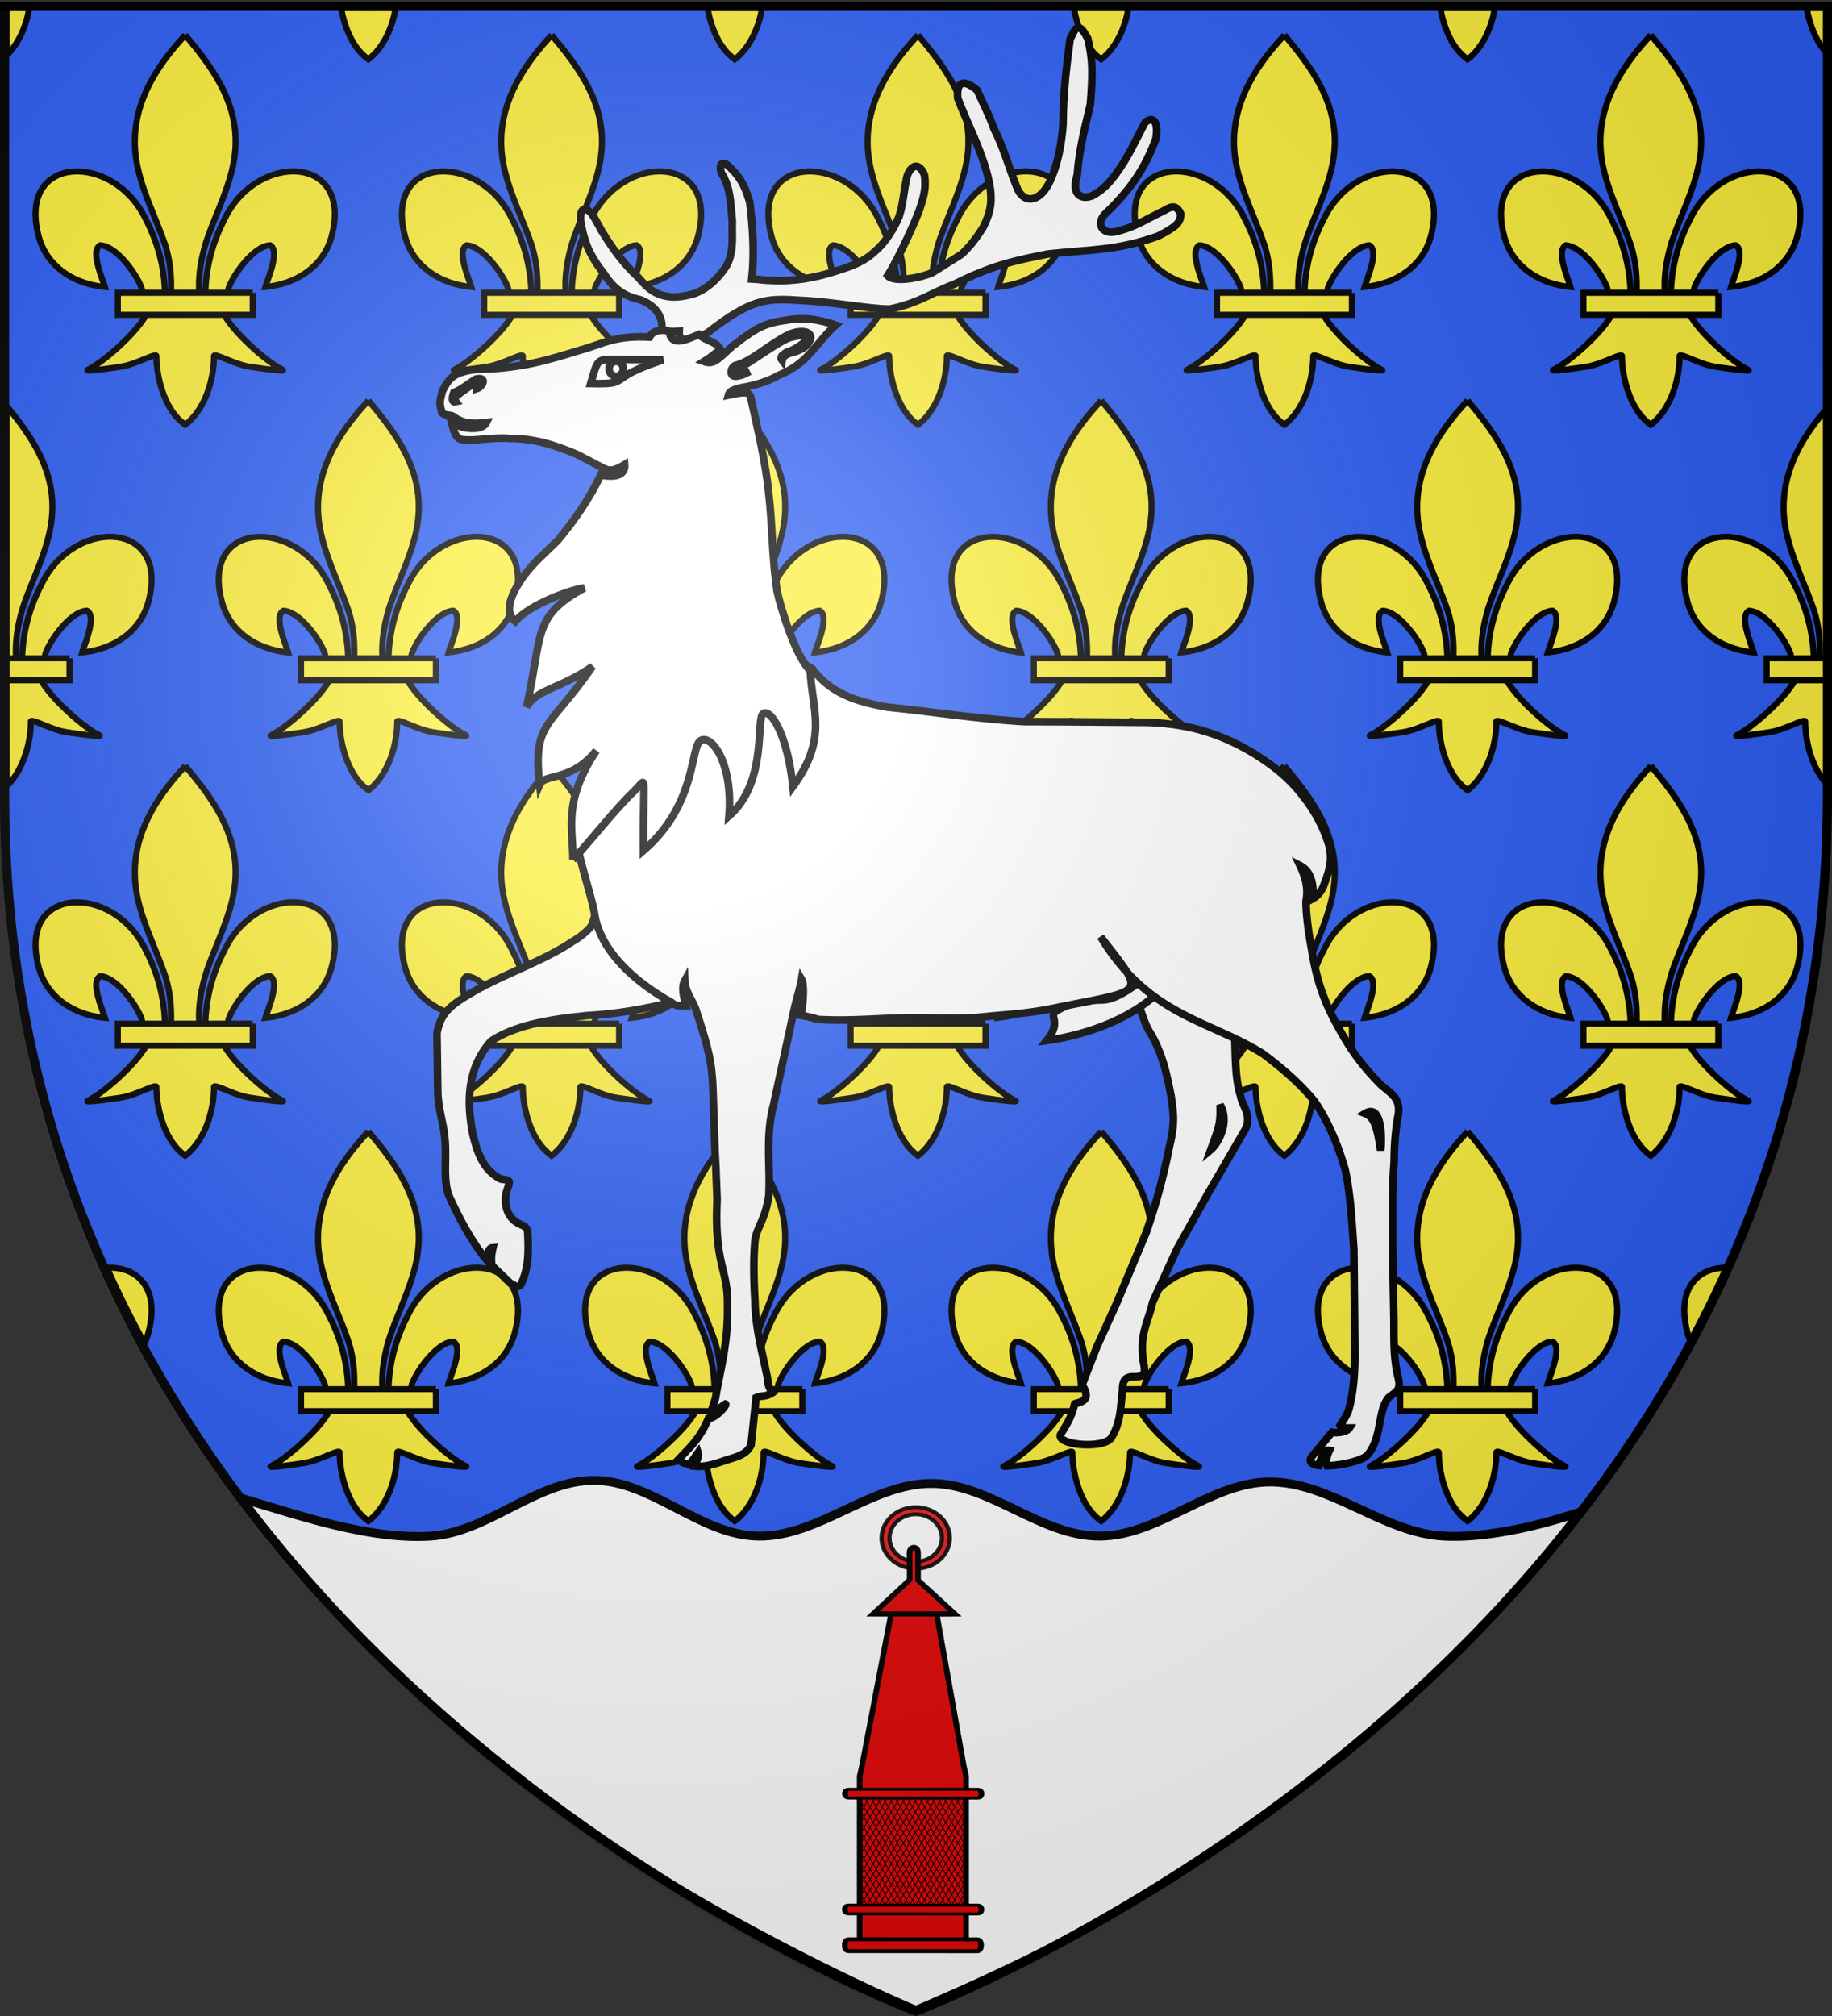
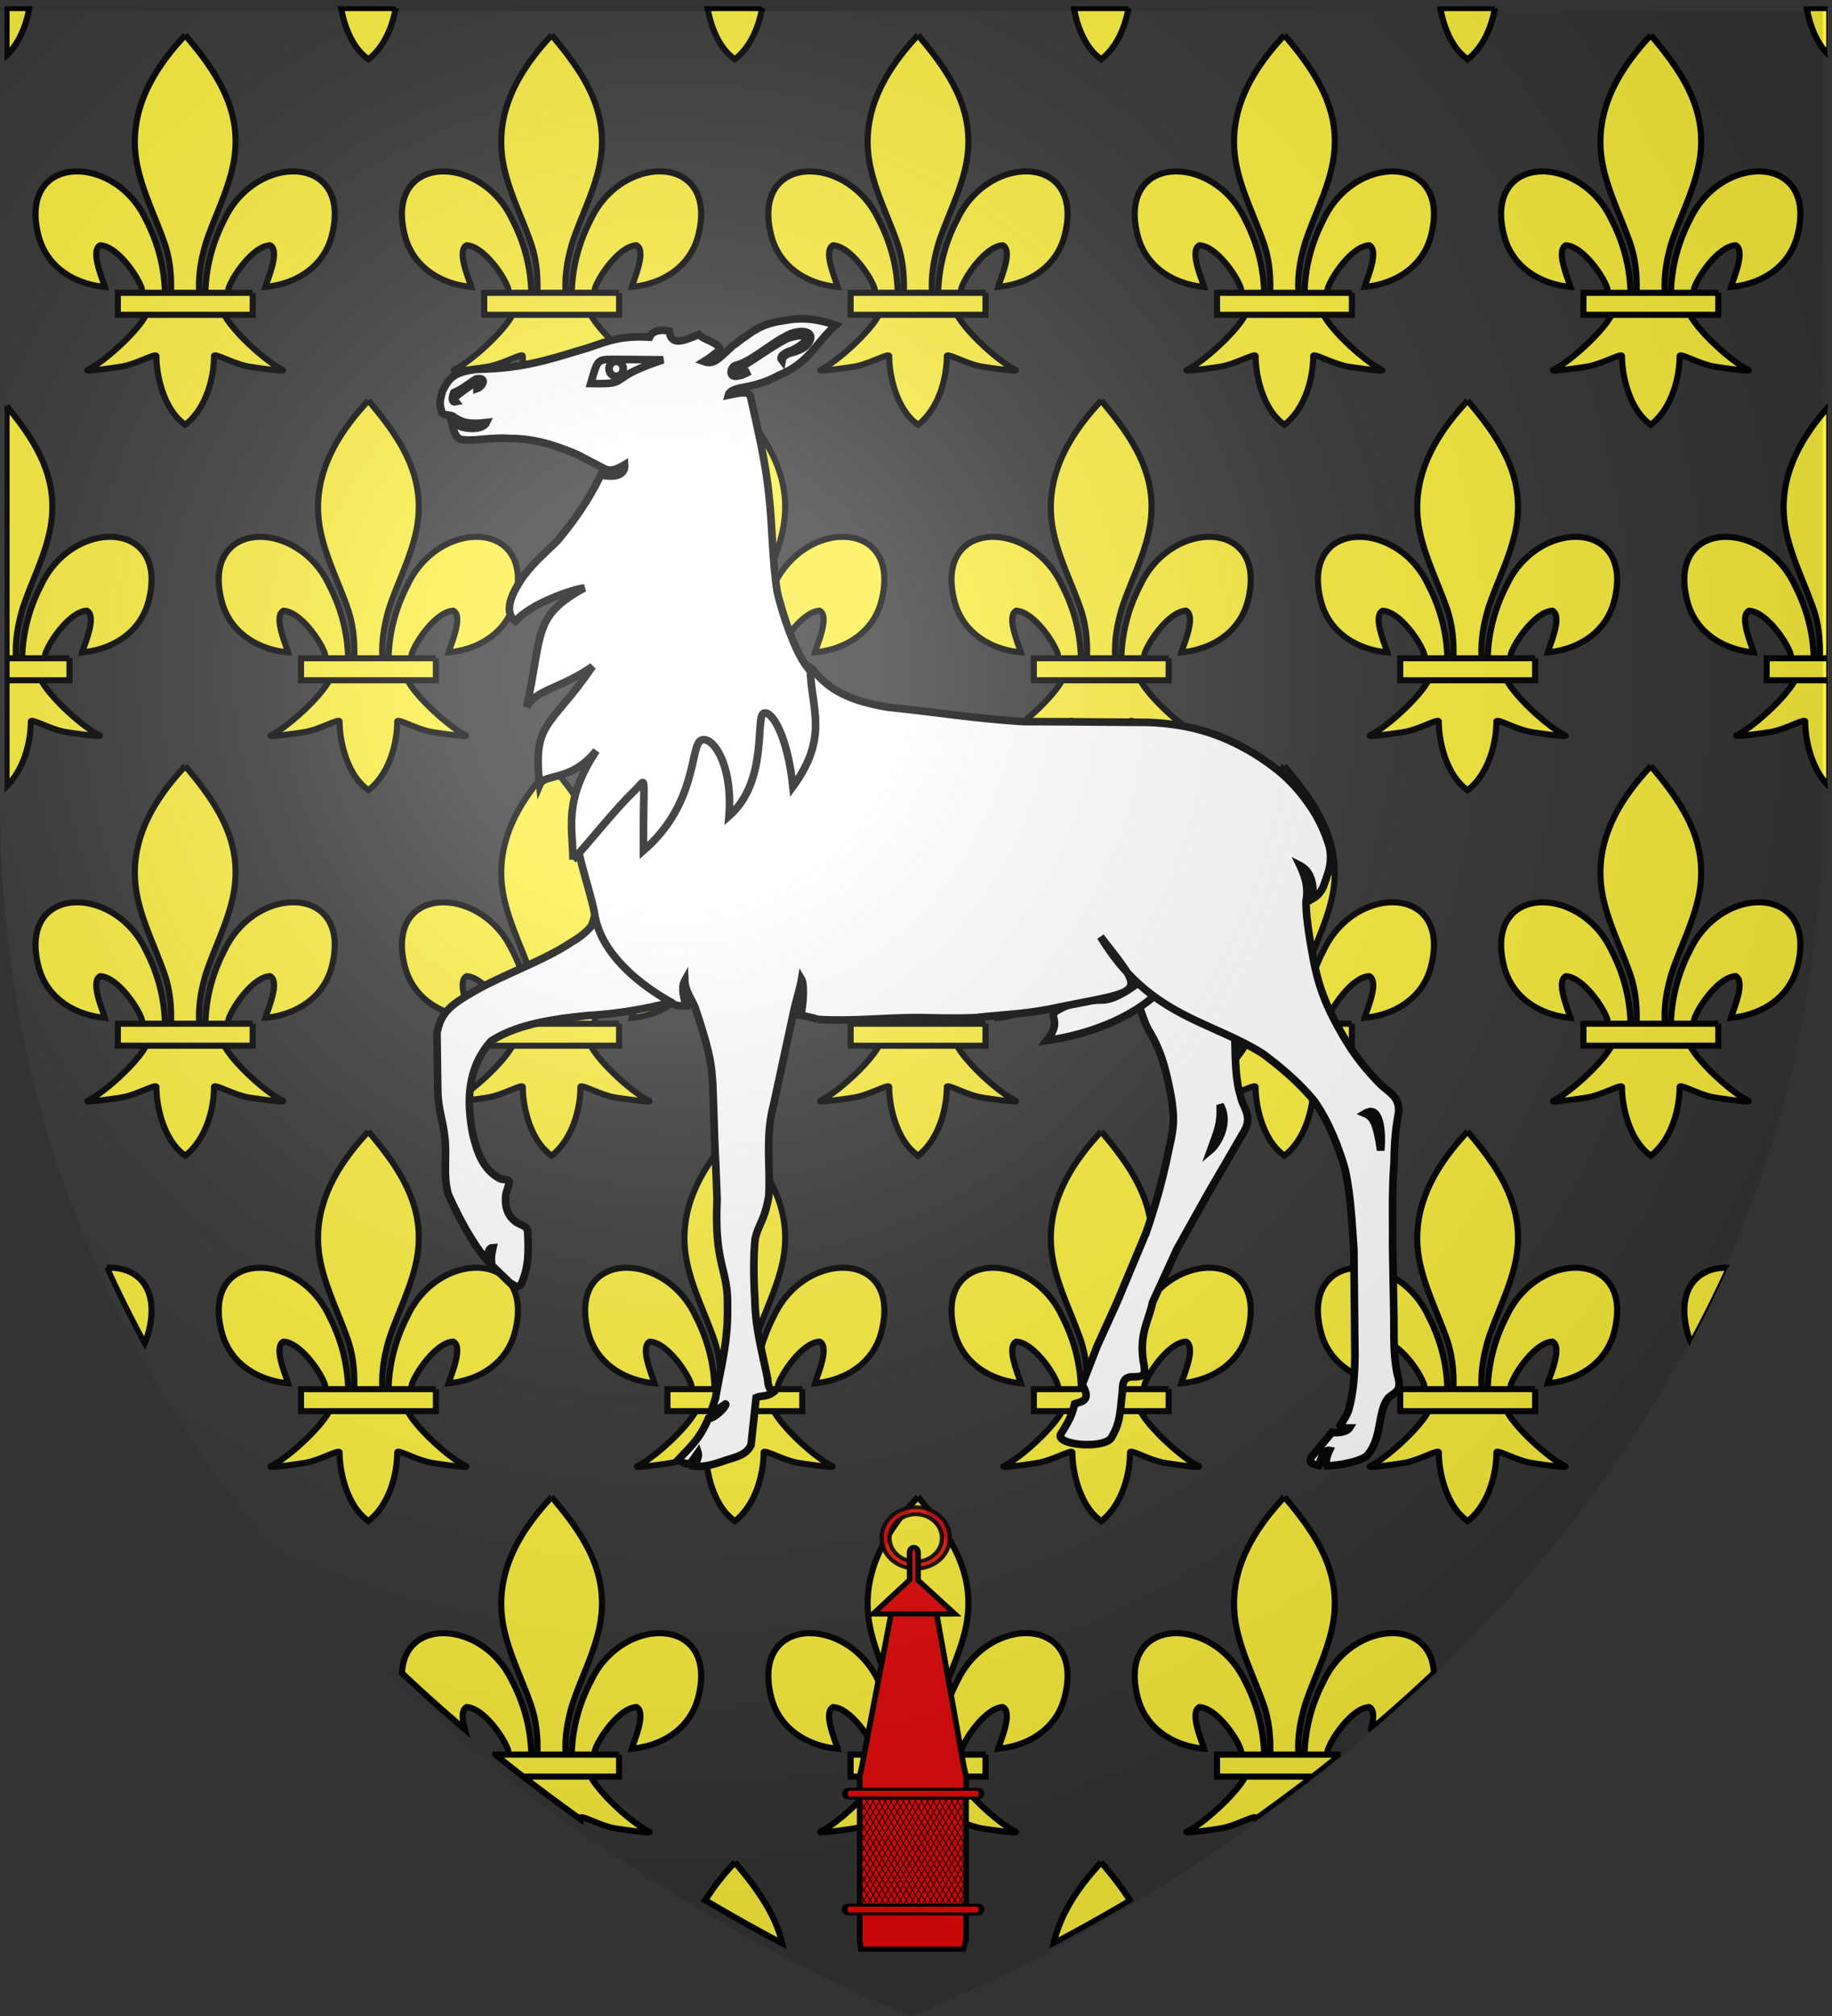
<svg xmlns="http://www.w3.org/2000/svg" xmlns:xlink="http://www.w3.org/1999/xlink" width="600" height="660" style="display:inline" version="1.0">
  <rect width="100%" height="100%" fill="#333333" stroke="none" />
  <defs>
    <clipPath id="d" clipPathUnits="userSpaceOnUse">
      <path d="M-77.898 763.857S-347.143 652.68-347.143 370.132V114.21h538.49v255.922c0 282.548-269.245 393.725-269.245 393.725z" style="opacity:1;fill:none;fill-opacity:1;fill-rule:evenodd;stroke:#000;stroke-width:2.835;stroke-linecap:butt;stroke-linejoin:miter;stroke-miterlimit:4;stroke-dasharray:none;stroke-opacity:1" />
    </clipPath>
    <clipPath id="c" clipPathUnits="userSpaceOnUse">
      <path d="M299.435 659.081S.86 546.45.86 260.209V.942h597.15V260.21c0 286.241-298.575 398.872-298.575 398.872z" style="opacity:1;fill:none;fill-opacity:1;fill-rule:evenodd;stroke:#000;stroke-width:3.005;stroke-linecap:butt;stroke-linejoin:miter;stroke-miterlimit:4;stroke-dasharray:none;stroke-opacity:1" />
    </clipPath>
    <clipPath id="b" clipPathUnits="userSpaceOnUse">
-       <path d="M298.864 646.943S3.465 536.341 3.465 255.255V.658h590.798v254.597c0 281.086-295.399 391.688-295.399 391.688z" style="opacity:1;fill:none;fill-opacity:1;fill-rule:evenodd;stroke:#000;stroke-width:2.961;stroke-linecap:butt;stroke-linejoin:miter;stroke-miterlimit:4;stroke-dasharray:none;stroke-opacity:1" />
-     </clipPath>
+       </clipPath>
    <radialGradient xlink:href="#a" id="e" cx="221.445" cy="226.331" r="300" fx="221.445" fy="226.331" gradientTransform="matrix(1.353 0 0 1.349 -77.63 -85.747)" gradientUnits="userSpaceOnUse" />
    <linearGradient id="a">
      <stop offset="0" style="stop-color:#fff;stop-opacity:.314" />
      <stop offset=".19" style="stop-color:#fff;stop-opacity:.251" />
      <stop offset=".6" style="stop-color:#6b6b6b;stop-opacity:.125" />
      <stop offset="1" style="stop-color:#000;stop-opacity:.125" />
    </linearGradient>
  </defs>
  <g style="display:inline">
    <path d="M299.294 648.521s296.453-111.107 296.453-393.476V-.715H2.841v255.76c0 282.369 296.453 393.476 296.453 393.476z" clip-path="url(#b)" style="fill:#2b5df2;fill-opacity:1;fill-rule:evenodd;stroke:none;stroke-width:1.001px;stroke-linecap:butt;stroke-linejoin:miter;stroke-opacity:1" transform="matrix(1.01 0 0 1.016 -2.002 1.405)" />
  </g>
  <g style="display:inline">
    <path d="M1.5.84v.677h7.447C8.01 7.008 5.713 12.979 1.5 17.072V.84m247.447.677h-17.85c1.008 5.892 3.577 12.707 8.309 16.344l.603.477.63-.477c4.766-4.087 7.313-10.489 8.308-16.344m-119.999 0h-17.853c1.005 5.892 3.576 12.707 8.314 16.344l.603.477.621-.477c4.766-4.087 7.318-10.489 8.315-16.344m446.463 53.626c-8.065 0-17.642 5.373-22.518 15.719-3.92 7.583-6.05 15.57-6.283 24.156h7.357c.146-.553.132-1.154.321-1.692 1.593-4.428 8.208-13.725 13.536-13.923 3.33 1.809-.792 11.061-1.548 13.68 10.395-.999 19.151-6.84 21.726-16.776 3.711-14.302-3.475-21.165-12.591-21.164m-70.825.011c-9.115 0-16.301 6.865-12.595 21.171 2.583 9.927 11.331 15.768 21.726 16.767-.747-2.61-4.878-11.871-1.548-13.68 5.328.207 11.943 9.495 13.536 13.932.194.525.185 1.125.32 1.674h7.367c-.246-8.579-2.366-16.57-6.293-24.138-4.874-10.351-14.45-15.726-22.513-15.726m35.429-44.817-.63.774c-10.935 11.907-18.278 25.659-15.12 41.805 1.746 8.901 5.985 17.145 8.974 25.722 1.832 5.294 2.323 10.813 2.134 16.38h9.249c-.388-5.599.577-11.033 2.144-16.38 2.845-8.631 7.174-16.821 8.965-25.722 3.356-16.659-4.519-29.223-15.066-41.751l-.65-.828m12.83 91.899h-25.643c-2.876 5.527-13.429 15.249-19.074 18.054-.341.17-.155.241.381.241 1.812 0 7.62-.806 10.6-1.285 4.312-.698 9.729-3.679 11.133-3.679.243 0 .365.089.342.295-.009 6.408 2.439 17.091 8.82 22.005l.611.468.621-.468c6.381-5.472 8.784-15.093 8.82-22.005-.022-.206.102-.295.345-.295 1.407 0 6.818 2.981 11.13 3.679 2.979.479 8.788 1.285 10.6 1.285.536 0 .722-.071.381-.241-5.646-2.805-16.199-12.527-19.067-18.054m9.274-7.218h-44.17v7.218H562.121v-7.218m-106.71-39.875c-8.064 0-17.639 5.373-22.514 15.719-3.93 7.583-6.051 15.57-6.284 24.156h7.354c.141-.553.128-1.154.325-1.692 1.593-4.428 8.208-13.725 13.536-13.923 3.33 1.809-.801 11.061-1.548 13.68 10.395-.999 19.143-6.84 21.726-16.776 3.706-14.302-3.481-21.165-12.595-21.164m-70.826.011c-9.116 0-16.302 6.865-12.591 21.171 2.574 9.927 11.331 15.768 21.726 16.767-.756-2.61-4.878-11.871-1.548-13.68 5.328.207 11.943 9.495 13.536 13.932.188.525.176 1.125.317 1.674h7.361c-.237-8.579-2.366-16.57-6.284-24.138-4.874-10.351-14.452-15.726-22.517-15.726m35.433-44.817-.63.774c-10.943 11.907-18.288 25.659-15.12 41.805 1.746 8.901 5.985 17.145 8.965 25.722 1.841 5.294 2.332 10.813 2.134 16.38h9.258c-.397-5.599.568-11.033 2.144-16.38 2.845-8.631 7.174-16.821 8.965-25.722 3.356-16.659-4.519-29.223-15.066-41.751l-.65-.828m12.822 91.899h-25.635c-2.876 5.527-13.429 15.249-19.074 18.054-.341.17-.155.241.381.241 1.812 0 7.62-.806 10.6-1.285 4.312-.698 9.722-3.679 11.13-3.679.243 0 .367.089.345.295-.009 6.408 2.439 17.091 8.82 22.005l.603.468.63-.468c6.382-5.472 8.784-15.093 8.812-22.005-.022-.206.102-.295.345-.295 1.409 0 6.827 2.981 11.139 3.679 2.973.479 8.785 1.285 10.599 1.285.536 0 .723-.071.382-.241-5.648-2.805-16.201-12.527-19.077-18.054m9.282-7.218H397.951v7.218h44.172v-7.218M335.409 55.143c-8.064 0-17.638 5.373-22.509 15.719-3.93 7.583-6.06 15.57-6.294 24.156h7.363c.141-.553.127-1.154.316-1.692 1.593-4.428 8.208-13.725 13.536-13.923 3.339 1.809-.792 11.061-1.539 13.68 10.395-.999 19.143-6.84 21.717-16.776 3.711-14.302-3.475-21.165-12.59-21.164m-70.822.011c-9.115 0-16.3 6.865-12.59 21.171 2.574 9.927 11.322 15.768 21.726 16.767-.756-2.61-4.878-11.871-1.548-13.68 5.328.207 11.943 9.495 13.536 13.932.188.525.176 1.125.317 1.674h7.362c-.236-8.579-2.366-16.57-6.292-24.138-4.872-10.351-14.447-15.726-22.511-15.726m35.433-44.817-.639.774c-10.935 11.907-18.279 25.659-15.111 41.805 1.746 8.901 5.976 17.145 8.964 25.722 1.841 5.294 2.332 10.813 2.134 16.38h9.249c-.388-5.599.577-11.033 2.144-16.38 2.845-8.631 7.173-16.821 8.974-25.722 3.348-16.659-4.519-29.223-15.075-41.751l-.64-.828m12.823 91.899h-25.634c-2.876 5.527-13.429 15.249-19.083 18.054-.339.17-.151.241.386.241 1.814 0 7.622-.806 10.594-1.285 4.312-.698 9.729-3.679 11.139-3.679.244 0 .368.089.345.295-.018 6.408 2.43 17.091 8.82 22.005l.604.468.62-.468c6.381-5.472 8.793-15.093 8.82-22.005-.022-.206.102-.295.345-.295 1.409 0 6.827 2.981 11.139 3.679 2.973.479 8.779 1.285 10.595 1.285.537 0 .725-.071.386-.241-5.656-2.805-16.2-12.527-19.076-18.054m9.282-7.218H277.945v7.218h44.181v-7.218M215.411 55.143c-8.065 0-17.642 5.373-22.517 15.719-3.92 7.583-6.05 15.57-6.284 24.156h7.357c.146-.553.132-1.154.322-1.692 1.593-4.428 8.208-13.725 13.536-13.923 3.33 1.809-.792 11.061-1.548 13.68 10.395-.999 19.152-6.84 21.726-16.776 3.71-14.302-3.476-21.165-12.592-21.164m-70.826.011c-9.115 0-16.3 6.865-12.594 21.171 2.583 9.927 11.331 15.768 21.726 16.767-.747-2.61-4.878-11.871-1.548-13.68 5.328.207 11.943 9.495 13.536 13.932.195.525.184 1.125.321 1.674h7.358c-.237-8.579-2.357-16.57-6.284-24.138-4.875-10.351-14.45-15.726-22.515-15.726m35.43-44.817-.63.774c-10.935 11.907-18.279 25.659-15.12 41.805 1.746 8.901 5.985 17.145 8.973 25.722 1.833 5.294 2.324 10.813 2.134 16.38h9.25c-.389-5.599.577-11.033 2.144-16.38 2.844-8.631 7.173-16.821 8.964-25.722 3.357-16.659-4.518-29.223-15.066-41.751l-.649-.828m12.83 91.899h-25.643c-2.876 5.527-13.429 15.249-19.075 18.054-.341.17-.155.241.381.241 1.811 0 7.62-.806 10.599-1.285 4.312-.698 9.729-3.679 11.133-3.679.243 0 .366.089.342.295-.009 6.408 2.439 17.091 8.82 22.005l.612.468.621-.468c6.381-5.472 8.784-15.093 8.82-22.005-.022-.206.101-.295.345-.295 1.407 0 6.818 2.981 11.13 3.679 2.979.479 8.788 1.285 10.599 1.285.536 0 .722-.071.381-.241-5.644-2.805-16.197-12.527-19.065-18.054m9.274-7.218h-44.172v7.218H202.119v-7.218M95.411 55.143c-8.064 0-17.639 5.373-22.514 15.719-3.929 7.583-6.05 15.57-6.284 24.156h7.354c.141-.553.128-1.154.325-1.692 1.593-4.428 8.208-13.725 13.536-13.923 3.33 1.809-.801 11.061-1.548 13.68 10.395-.999 19.143-6.84 21.726-16.776 3.705-14.302-3.48-21.165-12.595-21.164m-70.826.011c-9.116 0-16.302 6.865-12.591 21.171 2.574 9.927 11.331 15.768 21.726 16.767-.756-2.61-4.878-11.871-1.548-13.68 5.328.207 11.943 9.495 13.536 13.932.188.525.176 1.125.317 1.674h7.362c-.237-8.579-2.366-16.57-6.284-24.138-4.875-10.351-14.452-15.726-22.518-15.726m35.433-44.817-.63.774C48.444 23.018 41.1 36.77 44.268 52.916c1.746 8.901 5.985 17.145 8.964 25.722 1.841 5.294 2.333 10.813 2.134 16.38h9.258c-.397-5.599.568-11.033 2.144-16.38 2.844-8.631 7.173-16.821 8.964-25.722 3.357-16.659-4.518-29.223-15.066-41.751l-.648-.828m12.821 91.899H47.206c-2.876 5.527-13.429 15.249-19.075 18.054-.341.17-.155.241.381.241 1.811 0 7.62-.806 10.599-1.285 4.312-.698 9.723-3.679 11.13-3.679.244 0 .367.089.345.295-.009 6.408 2.439 17.091 8.82 22.005l.603.468.63-.468c6.381-5.472 8.784-15.093 8.811-22.005-.023-.206.102-.295.345-.295 1.409 0 6.827 2.981 11.139 3.679 2.972.479 8.784 1.285 10.598 1.285.537 0 .723-.071.382-.241-5.645-2.805-16.198-12.527-19.075-18.054m9.283-7.218H37.95v7.218H82.122v-7.218m-46.708 80.123c-8.066 0-17.644 5.375-22.52 15.728-3.919 7.57-6.048 15.556-6.284 24.146h7.358c.146-.548.132-1.155.321-1.692 1.593-4.428 8.208-13.716 13.536-13.923 3.33 1.809-.792 11.061-1.548 13.68 10.395-.999 19.152-6.84 21.726-16.776 3.71-14.3-3.475-21.163-12.589-21.163M1.5 132.172v82.843h3.122c-.389-5.598.577-11.024 2.144-16.38 2.844-8.631 7.173-16.812 8.964-25.722 3.267-16.216-4.107-28.55-14.23-40.741m11.345 90.07H1.5v34.833c5.735-5.571 7.922-14.625 7.956-21.207-.022-.208.102-.298.347-.298 1.412 0 6.818 2.983 11.128 3.673 2.987.48 8.817 1.289 10.613 1.289.526 0 .706-.069.367-.236-5.645-2.805-16.198-12.536-19.066-18.054m9.274-7.227H1.5v7.227h20.619v-7.227m542.464-39.861c-9.114 0-16.299 6.863-12.589 21.167 2.574 9.936 11.331 15.777 21.726 16.776-.756-2.619-4.878-11.871-1.548-13.68 5.328.198 11.943 9.495 13.536 13.923.188.532.176 1.126.316 1.674h7.362c-.237-8.579-2.366-16.57-6.284-24.138-4.875-10.347-14.453-15.722-22.519-15.722m33.914-43.055c-10.447 11.671-17.311 25.119-14.229 40.814 1.746 8.901 5.985 17.145 8.965 25.722 1.841 5.293 2.332 10.822 2.134 16.38h3.131v-82.916m-.001 90.143h-11.292c-2.876 5.519-13.429 15.249-19.074 18.054-.338.167-.158.236.367.236 1.795 0 7.626-.809 10.613-1.289 4.309-.69 9.715-3.673 11.127-3.673.246 0 .37.09.348.298-.009 6.085 2.205 16.054 7.911 21.234v-34.86m0-7.227h-20.546v7.227h20.547v-7.227m-83.086-39.874c-8.064 0-17.641 5.375-22.512 15.728-3.928 7.57-6.058 15.556-6.293 24.146h7.363c.14-.548.126-1.155.315-1.692 1.593-4.428 8.208-13.716 13.536-13.923 3.339 1.809-.792 11.061-1.539 13.68 10.395-.999 19.143-6.84 21.717-16.776 3.711-14.3-3.474-21.163-12.587-21.163m-70.827.013c-9.113 0-16.298 6.863-12.588 21.167 2.574 9.936 11.322 15.777 21.726 16.776-.756-2.619-4.878-11.871-1.548-13.68 5.328.198 11.943 9.495 13.536 13.923.188.532.176 1.126.317 1.674h7.361c-.237-8.579-2.366-16.57-6.293-24.138-4.87-10.347-14.447-15.722-22.511-15.722m35.435-44.82-.639.783c-10.935 11.898-18.279 25.659-15.111 41.796 1.746 8.901 5.977 17.145 8.965 25.722 1.841 5.293 2.332 10.822 2.134 16.38h9.249c-.388-5.598.577-11.024 2.144-16.38 2.845-8.631 7.173-16.812 8.974-25.722 3.348-16.659-4.519-29.223-15.075-41.742l-.641-.837m12.823 91.908h-25.635c-2.876 5.519-13.429 15.249-19.083 18.054-.336.167-.154.236.372.236 1.799 0 7.628-.809 10.608-1.289 4.309-.69 9.722-3.673 11.136-3.673.245 0 .37.09.348.298-.018 6.399 2.43 17.091 8.82 21.996l.603.477.621-.477c6.381-5.472 8.793-15.093 8.82-21.996-.022-.208.103-.298.348-.298 1.414 0 6.827 2.983 11.136 3.673 2.98.48 8.81 1.289 10.608 1.289.527 0 .708-.069.372-.236-5.654-2.805-16.198-12.536-19.074-18.054m9.282-7.227h-44.179v7.227h44.181v-7.227m-106.713-39.874c-8.066 0-17.644 5.375-22.521 15.728-3.918 7.57-6.048 15.556-6.283 24.146h7.357c.146-.548.132-1.155.321-1.692 1.593-4.428 8.208-13.716 13.536-13.923 3.33 1.809-.792 11.061-1.548 13.68 10.395-.999 19.151-6.84 21.726-16.776 3.711-14.3-3.474-21.163-12.588-21.163m-70.831.013c-9.113 0-16.297 6.863-12.592 21.167 2.583 9.936 11.331 15.777 21.726 16.776-.747-2.619-4.878-11.871-1.548-13.68 5.328.198 11.943 9.495 13.536 13.923.194.532.185 1.126.32 1.674h7.358c-.237-8.579-2.357-16.57-6.284-24.138-4.875-10.347-14.451-15.722-22.516-15.722m35.432-44.82-.63.783c-10.935 11.898-18.278 25.659-15.12 41.796 1.746 8.901 5.985 17.145 8.974 25.722 1.832 5.293 2.323 10.822 2.134 16.38h9.249c-.388-5.598.577-11.024 2.144-16.38 2.845-8.631 7.174-16.812 8.965-25.722 3.356-16.659-4.519-29.223-15.066-41.742l-.65-.837m12.831 91.908h-25.644c-2.876 5.519-13.429 15.249-19.074 18.054-.338.167-.158.236.367.236 1.795 0 7.626-.809 10.613-1.289 4.309-.69 9.722-3.673 11.13-3.673.245 0 .369.09.345.298-.009 6.399 2.439 17.091 8.82 21.996l.611.477.621-.477c6.381-5.472 8.784-15.093 8.82-21.996-.022-.208.103-.298.348-.298 1.411 0 6.818 2.983 11.127 3.673 2.987.48 8.817 1.289 10.613 1.289.525 0 .705-.069.367-.236-5.644-2.805-16.197-12.536-19.064-18.054m9.273-7.227h-44.17v7.227h44.172v-7.227m-106.707-39.874c-8.065 0-17.641 5.375-22.517 15.728-3.928 7.57-6.048 15.556-6.284 24.146h7.354c.14-.548.127-1.155.324-1.692 1.593-4.428 8.208-13.716 13.536-13.923 3.33 1.809-.801 11.061-1.548 13.68 10.395-.999 19.143-6.84 21.726-16.776 3.706-14.3-3.478-21.163-12.591-21.163m-70.831.013c-9.115 0-16.299 6.863-12.589 21.167 2.574 9.936 11.331 15.777 21.726 16.776-.756-2.619-4.878-11.871-1.548-13.68 5.328.198 11.943 9.495 13.536 13.923.188.532.176 1.126.317 1.674h7.362c-.237-8.579-2.366-16.57-6.284-24.138-4.876-10.347-14.454-15.722-22.52-15.722m35.435-44.82-.63.783c-10.944 11.898-18.288 25.659-15.12 41.796 1.746 8.901 5.985 17.145 8.964 25.722 1.841 5.293 2.333 10.822 2.134 16.38h9.258c-.397-5.598.568-11.024 2.144-16.38 2.844-8.631 7.173-16.812 8.964-25.722 3.357-16.659-4.518-29.223-15.066-41.742l-.648-.837m12.822 91.908h-25.635c-2.876 5.519-13.428 15.249-19.074 18.054-.338.167-.158.236.367.236 1.795 0 7.626-.809 10.613-1.289 4.309-.69 9.716-3.673 11.128-3.673.245 0 .37.09.347.298-.009 6.399 2.439 17.091 8.82 21.996l.603.477.63-.477c6.381-5.472 8.784-15.093 8.811-21.996-.023-.208.102-.298.348-.298 1.414 0 6.827 2.983 11.136 3.673 2.979.48 8.814 1.289 10.612 1.289.526 0 .707-.069.368-.236-5.645-2.805-16.198-12.536-19.074-18.054m9.282-7.227H217.951v7.227h44.172v-7.227m-106.711-39.874c-8.065 0-17.64 5.375-22.512 15.728-3.928 7.57-6.057 15.556-6.293 24.146h7.364c.14-.548.126-1.155.315-1.692 1.593-4.428 8.208-13.716 13.536-13.923 3.339 1.809-.792 11.061-1.539 13.68 10.395-.999 19.143-6.84 21.717-16.776 3.71-14.3-3.475-21.163-12.588-21.163m-70.827.013c-9.113 0-16.298 6.863-12.588 21.167 2.574 9.936 11.322 15.777 21.726 16.776-.756-2.619-4.878-11.871-1.548-13.68 5.328.198 11.943 9.495 13.536 13.923.188.532.176 1.126.312 1.674h7.367c-.237-8.579-2.366-16.57-6.292-24.138-4.873-10.347-14.448-15.722-22.513-15.722m35.436-44.82-.639.783c-10.935 11.898-18.279 25.659-15.111 41.796 1.746 8.901 5.976 17.145 8.964 25.722 1.841 5.293 2.333 10.822 2.134 16.38h9.25c-.389-5.598.577-11.024 2.144-16.38 2.844-8.631 7.173-16.812 8.973-25.722 3.348-16.659-4.518-29.223-15.075-41.742l-.64-.837m12.822 91.908h-25.634c-2.876 5.519-13.429 15.249-19.083 18.054-.336.167-.155.236.372.236 1.799 0 7.628-.809 10.608-1.289 4.309-.69 9.722-3.673 11.136-3.673.246 0 .371.09.348.298-.018 6.399 2.43 17.091 8.82 21.996l.603.477.621-.477c6.381-5.472 8.793-15.093 8.82-21.996-.023-.208.102-.298.348-.298 1.414 0 6.827 2.983 11.136 3.673 2.98.48 8.809 1.289 10.608 1.289.527 0 .708-.069.372-.236-5.655-2.805-16.199-12.536-19.075-18.054m9.282-7.227H97.944v7.227h44.181v-7.227m433.289 80.128c-8.066 0-17.644 5.375-22.521 15.723-3.918 7.57-6.048 15.564-6.283 24.146h7.359c.144-.552.131-1.155.319-1.683 1.593-4.437 8.208-13.726 13.536-13.933 3.33 1.818-.792 11.07-1.548 13.689 10.395-1.008 19.151-6.84 21.726-16.775 3.711-14.305-3.474-21.168-12.588-21.167m-70.831.013c-9.113 0-16.297 6.863-12.592 21.163 2.583 9.937 11.331 15.777 21.726 16.776-.747-2.619-4.878-11.87-1.548-13.68 5.328.198 11.943 9.495 13.536 13.923.194.531.185 1.13.319 1.674h7.368c-.246-8.578-2.366-16.561-6.293-24.129-4.875-10.352-14.451-15.727-22.516-15.727m35.432-44.816-.63.774c-10.935 11.898-18.278 25.659-15.12 41.796 1.746 8.901 5.985 17.154 8.974 25.73 1.832 5.293 2.323 10.813 2.134 16.371h9.249c-.388-5.598.577-11.023 2.144-16.371 2.845-8.631 7.174-16.821 8.965-25.73 3.356-16.659-4.519-29.214-15.066-41.742l-.65-.828m12.83 91.899h-25.643c-2.876 5.526-13.429 15.249-19.074 18.054-.34.168-.156.237.375.237 1.805 0 7.623-.802 10.605-1.281 4.312-.698 9.729-3.679 11.133-3.679.243 0 .365.089.342.295-.009 6.407 2.439 17.091 8.82 21.996l.611.477.621-.477c6.381-5.473 8.784-15.094 8.82-21.996-.022-.206.102-.295.345-.295 1.407 0 6.818 2.98 11.13 3.679 2.982.479 8.8 1.281 10.605 1.281.531 0 .715-.069.375-.237-5.644-2.805-16.197-12.527-19.065-18.054m9.274-7.227h-44.17v7.228H562.121v-7.228m-106.708-39.869c-8.064 0-17.64 5.375-22.516 15.723-3.929 7.57-6.049 15.564-6.284 24.146h7.355c.139-.552.127-1.155.323-1.683 1.593-4.437 8.208-13.726 13.536-13.933 3.33 1.818-.801 11.07-1.548 13.689 10.395-1.008 19.143-6.84 21.726-16.775 3.706-14.305-3.479-21.168-12.592-21.167m-70.83.013c-9.114 0-16.299 6.863-12.589 21.163 2.574 9.937 11.331 15.777 21.726 16.776-.756-2.619-4.878-11.87-1.548-13.68 5.328.198 11.943 9.495 13.536 13.923.187.531.176 1.13.316 1.674h7.362c-.237-8.578-2.366-16.561-6.284-24.129-4.875-10.352-14.453-15.727-22.519-15.727m35.435-44.816-.63.774c-10.943 11.898-18.288 25.659-15.12 41.796 1.746 8.901 5.985 17.154 8.965 25.73 1.841 5.293 2.332 10.813 2.134 16.371h9.258c-.397-5.598.568-11.023 2.144-16.371 2.845-8.631 7.174-16.821 8.965-25.73 3.356-16.659-4.519-29.214-15.066-41.742l-.65-.828m12.822 91.899h-25.635c-2.876 5.526-13.429 15.249-19.074 18.054-.34.168-.156.237.375.237 1.805 0 7.623-.802 10.605-1.281 4.312-.698 9.722-3.679 11.13-3.679.243 0 .367.089.345.295-.009 6.407 2.439 17.091 8.82 21.996l.603.477.63-.477c6.382-5.473 8.784-15.094 8.812-21.996-.022-.206.102-.295.345-.295 1.409 0 6.827 2.98 11.139 3.679 2.976.479 8.797 1.281 10.604 1.281.532 0 .716-.069.376-.237-5.646-2.805-16.199-12.527-19.075-18.054m9.282-7.227H397.952v7.228h44.172v-7.228m-106.712-39.869c-8.064 0-17.641 5.375-22.512 15.723-3.928 7.57-6.058 15.564-6.293 24.146h7.364c.139-.552.126-1.155.314-1.683 1.593-4.437 8.208-13.726 13.536-13.933 3.339 1.818-.792 11.07-1.539 13.689 10.395-1.008 19.143-6.84 21.717-16.775 3.711-14.305-3.474-21.168-12.587-21.167m-70.827.013c-9.113 0-16.298 6.863-12.588 21.163 2.574 9.937 11.322 15.777 21.726 16.776-.756-2.619-4.878-11.87-1.548-13.68 5.328.198 11.943 9.495 13.536 13.923.187.531.176 1.13.316 1.674h7.363c-.236-8.578-2.366-16.561-6.292-24.129-4.873-10.352-14.448-15.727-22.513-15.727m35.435-44.816-.639.774c-10.935 11.898-18.279 25.659-15.111 41.796 1.746 8.901 5.976 17.154 8.964 25.73 1.841 5.293 2.332 10.813 2.134 16.371h9.249c-.388-5.598.577-11.023 2.144-16.371 2.845-8.631 7.173-16.821 8.974-25.73 3.348-16.659-4.519-29.214-15.075-41.742l-.64-.828m12.823 91.899h-25.634c-2.876 5.526-13.429 15.249-19.083 18.054-.338.168-.153.237.38.237 1.809 0 7.625-.802 10.6-1.281 4.312-.698 9.729-3.679 11.139-3.679.244 0 .368.089.345.295-.018 6.407 2.43 17.091 8.82 21.996l.604.477.62-.477c6.381-5.473 8.793-15.094 8.82-21.996-.022-.206.102-.295.345-.295 1.409 0 6.827 2.98 11.139 3.679 2.976.479 8.792 1.281 10.601 1.281.533 0 .718-.069.38-.237-5.656-2.805-16.2-12.527-19.076-18.054m9.282-7.227h-44.18v7.228h44.181v-7.228m-106.712-39.869c-8.066 0-17.644 5.375-22.52 15.723-3.919 7.57-6.048 15.564-6.284 24.146h7.36c.144-.552.131-1.155.319-1.683 1.593-4.437 8.208-13.726 13.536-13.933 3.33 1.818-.792 11.07-1.548 13.689 10.395-1.008 19.152-6.84 21.726-16.775 3.71-14.305-3.475-21.168-12.589-21.167m-70.831.013c-9.113 0-16.297 6.863-12.592 21.163 2.583 9.937 11.331 15.777 21.726 16.776-.747-2.619-4.878-11.87-1.548-13.68 5.328.198 11.943 9.495 13.536 13.923.194.531.184 1.13.32 1.674h7.359c-.237-8.578-2.357-16.561-6.284-24.129-4.876-10.352-14.452-15.727-22.517-15.727m35.432-44.816-.63.774c-10.935 11.898-18.279 25.659-15.12 41.796 1.746 8.901 5.985 17.154 8.973 25.73 1.833 5.293 2.324 10.813 2.134 16.371h9.25c-.389-5.598.577-11.023 2.144-16.371 2.844-8.631 7.173-16.821 8.964-25.73 3.357-16.659-4.518-29.214-15.066-41.742l-.649-.828m12.83 91.899h-25.643c-2.876 5.526-13.429 15.249-19.075 18.054-.34.168-.156.237.375.237 1.805 0 7.623-.802 10.605-1.281 4.312-.698 9.729-3.679 11.133-3.679.243 0 .366.089.342.295-.009 6.407 2.439 17.091 8.82 21.996l.612.477.621-.477c6.381-5.473 8.784-15.094 8.82-21.996-.022-.206.101-.295.345-.295 1.407 0 6.818 2.98 11.13 3.679 2.982.479 8.8 1.281 10.604 1.281.532 0 .715-.069.375-.237-5.643-2.805-16.196-12.527-19.064-18.054m9.274-7.227h-44.172v7.228H202.119v-7.228M95.414 295.143c-8.065 0-17.641 5.375-22.517 15.723-3.928 7.57-6.048 15.564-6.284 24.146h7.355c.139-.552.127-1.155.323-1.683 1.593-4.437 8.208-13.726 13.536-13.933 3.33 1.818-.801 11.07-1.548 13.689 10.395-1.008 19.143-6.84 21.726-16.775 3.706-14.305-3.478-21.168-12.591-21.167m-70.831.013c-9.115 0-16.299 6.863-12.589 21.163 2.574 9.937 11.331 15.777 21.726 16.776-.756-2.619-4.878-11.87-1.548-13.68 5.328.198 11.943 9.495 13.536 13.923.187.531.176 1.13.316 1.674h7.363c-.237-8.578-2.366-16.561-6.284-24.129-4.876-10.352-14.454-15.727-22.52-15.727m35.435-44.816-.63.774c-10.944 11.898-18.288 25.659-15.12 41.796 1.746 8.901 5.985 17.154 8.964 25.73 1.841 5.293 2.333 10.813 2.134 16.371h9.258c-.397-5.598.568-11.023 2.144-16.371 2.844-8.631 7.173-16.821 8.964-25.73 3.357-16.659-4.518-29.214-15.066-41.742l-.648-.828m12.821 91.899H47.206c-2.876 5.526-13.429 15.249-19.075 18.054-.34.168-.156.237.375.237 1.804 0 7.622-.802 10.604-1.281 4.312-.698 9.723-3.679 11.13-3.679.244 0 .367.089.345.295-.009 6.407 2.439 17.091 8.82 21.996l.604.477.63-.477c6.381-5.473 8.784-15.094 8.811-21.996-.023-.206.102-.295.345-.295 1.409 0 6.827 2.98 11.139 3.679 2.975.479 8.796 1.281 10.604 1.281.533 0 .716-.069.376-.237-5.645-2.805-16.198-12.527-19.075-18.054m9.283-7.227H37.951v7.228h44.171v-7.228m-46.711 80.131c-.343 0-.688.011-1.036.03a379.555 379.555 0 0 0 12.313 24.816 21.547 21.547 0 0 0 1.315-3.683c3.71-14.301-3.476-21.163-12.592-21.163m529.174.01c-9.116 0-16.301 6.865-12.591 21.172a21.41 21.41 0 0 0 1.313 3.673 381.773 381.773 0 0 0 12.312-24.814c-.349-.02-.692-.031-1.034-.031m-49.176-.01c-8.064 0-17.638 5.373-22.509 15.72-3.93 7.582-6.06 15.569-6.294 24.155h7.363c.141-.553.127-1.154.316-1.691 1.593-4.429 8.208-13.726 13.536-13.923 3.339 1.809-.792 11.061-1.539 13.68 10.395-.999 19.143-6.84 21.717-16.776 3.711-14.303-3.475-21.165-12.59-21.165m-70.822.01c-9.114 0-16.3 6.865-12.59 21.172 2.574 9.927 11.322 15.768 21.726 16.767-.756-2.61-4.878-11.871-1.548-13.68 5.328.207 11.943 9.495 13.536 13.932.188.525.176 1.124.317 1.674h7.361c-.237-8.578-2.366-16.57-6.293-24.138-4.87-10.351-14.445-15.727-22.509-15.727m35.433-44.816-.639.774c-10.935 11.906-18.279 25.658-15.111 41.805 1.746 8.9 5.977 17.145 8.965 25.722 1.841 5.294 2.332 10.813 2.134 16.38h9.249c-.388-5.598.577-11.032 2.144-16.38 2.845-8.631 7.173-16.821 8.974-25.722 3.348-16.659-4.519-29.223-15.075-41.751l-.641-.828m12.823 91.899h-25.635c-2.876 5.526-13.429 15.248-19.083 18.054-.339.171-.151.241.386.241 1.814 0 7.622-.807 10.595-1.285 4.312-.698 9.729-3.68 11.139-3.68.243 0 .367.09.345.296-.018 6.407 2.43 17.091 8.82 22.005l.603.468.621-.468c6.381-5.473 8.793-15.094 8.82-22.005-.022-.206.102-.296.345-.296 1.409 0 6.827 2.981 11.139 3.68 2.973.479 8.779 1.285 10.595 1.285.537 0 .725-.07.386-.241-5.656-2.806-16.2-12.527-19.076-18.054m9.282-7.218h-44.179v7.219h44.181v-7.219m-106.716-39.875c-8.065 0-17.642 5.373-22.518 15.72-3.92 7.582-6.05 15.569-6.283 24.155h7.357c.146-.553.132-1.154.321-1.691 1.593-4.429 8.208-13.726 13.536-13.923 3.33 1.809-.792 11.061-1.548 13.68 10.395-.999 19.151-6.84 21.726-16.776 3.711-14.303-3.475-21.165-12.591-21.165m-70.825.01c-9.115 0-16.301 6.865-12.595 21.172 2.583 9.927 11.331 15.768 21.726 16.767-.747-2.61-4.878-11.871-1.548-13.68 5.328.207 11.943 9.495 13.536 13.932.195.525.185 1.124.32 1.674h7.358c-.237-8.578-2.357-16.57-6.284-24.138-4.874-10.351-14.45-15.727-22.513-15.727m35.429-44.816-.63.774c-10.935 11.906-18.278 25.658-15.12 41.805 1.746 8.9 5.985 17.145 8.974 25.722 1.832 5.294 2.323 10.813 2.134 16.38h9.249c-.388-5.598.577-11.032 2.144-16.38 2.845-8.631 7.174-16.821 8.965-25.722 3.356-16.659-4.519-29.223-15.066-41.751l-.65-.828m12.83 91.899h-25.643c-2.876 5.526-13.429 15.248-19.074 18.054-.341.171-.155.241.381.241 1.812 0 7.62-.807 10.6-1.285 4.312-.698 9.729-3.68 11.133-3.68.243 0 .365.09.342.296-.009 6.407 2.439 17.091 8.82 22.005l.611.468.621-.468c6.381-5.473 8.784-15.094 8.82-22.005-.022-.206.102-.296.345-.296 1.407 0 6.818 2.981 11.13 3.68 2.979.479 8.788 1.285 10.6 1.285.536 0 .722-.07.381-.241-5.646-2.806-16.199-12.527-19.067-18.054m9.274-7.218h-44.17v7.219H382.121v-7.219m-106.71-39.875c-8.064 0-17.639 5.373-22.514 15.72-3.929 7.582-6.05 15.569-6.284 24.155h7.354c.141-.553.128-1.154.325-1.691 1.593-4.429 8.208-13.726 13.536-13.923 3.33 1.809-.801 11.061-1.548 13.68 10.395-.999 19.143-6.84 21.726-16.776 3.705-14.303-3.48-21.165-12.595-21.165m-70.826.01c-9.116 0-16.302 6.865-12.591 21.172 2.574 9.927 11.331 15.768 21.726 16.767-.756-2.61-4.878-11.871-1.548-13.68 5.328.207 11.943 9.495 13.536 13.932.188.525.176 1.124.317 1.674h7.362c-.237-8.578-2.366-16.57-6.284-24.138-4.875-10.351-14.452-15.727-22.518-15.727m35.433-44.816-.63.774c-10.944 11.906-18.288 25.658-15.12 41.805 1.746 8.9 5.985 17.145 8.964 25.722 1.841 5.294 2.333 10.813 2.134 16.38h9.258c-.397-5.598.568-11.032 2.144-16.38 2.844-8.631 7.173-16.821 8.964-25.722 3.357-16.659-4.518-29.223-15.066-41.751l-.648-.828m12.821 91.899h-25.634c-2.876 5.526-13.429 15.248-19.075 18.054-.341.171-.155.241.381.241 1.811 0 7.62-.807 10.599-1.285 4.312-.698 9.723-3.68 11.13-3.68.244 0 .367.09.345.296-.009 6.407 2.439 17.091 8.82 22.005l.603.468.63-.468c6.381-5.473 8.784-15.094 8.811-22.005-.023-.206.102-.296.345-.296 1.409 0 6.827 2.981 11.139 3.68 2.972.479 8.784 1.285 10.598 1.285.537 0 .723-.07.382-.241-5.644-2.806-16.197-12.527-19.074-18.054m9.283-7.218H217.95v7.219H262.122v-7.219m-106.713-39.875c-8.064 0-17.638 5.373-22.509 15.72-3.929 7.582-6.059 15.569-6.293 24.155h7.363c.141-.553.127-1.154.316-1.691 1.593-4.429 8.208-13.726 13.536-13.923 3.339 1.809-.792 11.061-1.539 13.68 10.395-.999 19.143-6.84 21.717-16.776 3.71-14.303-3.476-21.165-12.591-21.165m-70.822.01c-9.115 0-16.3 6.865-12.59 21.172 2.574 9.927 11.322 15.768 21.726 16.767-.756-2.61-4.878-11.871-1.548-13.68 5.328.207 11.943 9.495 13.536 13.932.188.525.176 1.124.312 1.674h7.367c-.237-8.578-2.366-16.57-6.292-24.138-4.872-10.351-14.447-15.727-22.511-15.727m35.434-44.816-.639.774c-10.935 11.906-18.279 25.658-15.111 41.805 1.746 8.9 5.976 17.145 8.964 25.722 1.841 5.294 2.333 10.813 2.134 16.38h9.25c-.389-5.598.577-11.032 2.144-16.38 2.844-8.631 7.173-16.821 8.973-25.722 3.348-16.659-4.518-29.223-15.075-41.751l-.64-.828m12.821 91.899h-25.634c-2.876 5.526-13.429 15.248-19.083 18.054-.339.171-.151.241.386.241 1.814 0 7.622-.807 10.594-1.285 4.312-.698 9.729-3.68 11.139-3.68.244 0 .368.09.345.296-.018 6.407 2.43 17.091 8.82 22.005l.603.468.621-.468c6.381-5.473 8.793-15.094 8.82-22.005-.022-.206.102-.296.345-.296 1.409 0 6.827 2.981 11.139 3.68 2.972.479 8.779 1.285 10.594 1.285.538 0 .725-.07.386-.241-5.654-2.806-16.199-12.527-19.075-18.054m9.283-7.218H97.944v7.219h44.182v-7.219m313.287 80.123c-8.064 0-17.64 5.375-22.516 15.728-3.929 7.57-6.049 15.556-6.284 24.146h7.354c.14-.548.128-1.155.324-1.691 1.593-4.429 8.208-13.717 13.536-13.923 1.822.989 1.41 4.21.54 7.352a518.605 518.605 0 0 0 20.613-18.497c-.379-8.838-6.372-13.115-13.567-13.115m-70.83.013c-9.114 0-16.299 6.862-12.589 21.168 2.574 9.936 11.331 15.776 21.726 16.775-.756-2.619-4.878-11.871-1.548-13.68 5.328.198 11.943 9.495 13.536 13.923.188.532.176 1.126.316 1.674h7.362c-.237-8.579-2.366-16.57-6.284-24.138-4.875-10.347-14.453-15.722-22.519-15.722m35.435-44.82-.63.783c-10.943 11.897-18.288 25.659-15.12 41.796 1.746 8.9 5.985 17.145 8.965 25.722 1.841 5.293 2.332 10.822 2.134 16.38h9.258c-.397-5.598.568-11.023 2.144-16.38 2.845-8.631 7.174-16.812 8.965-25.722 3.356-16.659-4.519-29.224-15.066-41.742l-.65-.837m9.283 91.908h-22.096c-2.876 5.519-13.429 15.249-19.074 18.054-.338.167-.158.236.367.236 1.795 0 7.626-.809 10.613-1.289 4.309-.69 9.715-3.673 11.127-3.673.246 0 .37.09.348.298l.001.287a567.912 567.912 0 0 0 18.714-13.913m9.114-7.227h-40.463v7.228h31.351a569.081 569.081 0 0 0 9.112-7.228m-103.003-39.874c-8.064 0-17.641 5.375-22.512 15.728-3.928 7.57-6.058 15.556-6.293 24.146h7.363c.14-.548.126-1.155.315-1.691 1.593-4.429 8.208-13.717 13.536-13.923 3.339 1.809-.792 11.061-1.539 13.68 10.395-.999 19.143-6.84 21.717-16.776 3.711-14.301-3.474-21.164-12.587-21.164m-70.827.013c-9.113 0-16.298 6.862-12.588 21.168 2.574 9.936 11.322 15.776 21.726 16.775-.756-2.619-4.878-11.871-1.548-13.68 5.328.198 11.943 9.495 13.536 13.923.188.532.176 1.126.317 1.674h7.362c-.236-8.579-2.366-16.57-6.292-24.138-4.873-10.347-14.448-15.722-22.513-15.722m35.435-44.82-.639.783c-10.935 11.897-18.279 25.659-15.111 41.796 1.746 8.9 5.976 17.145 8.964 25.722 1.841 5.293 2.332 10.822 2.134 16.38h9.249c-.388-5.598.577-11.023 2.144-16.38 2.845-8.631 7.173-16.812 8.974-25.722 3.348-16.659-4.519-29.224-15.075-41.742l-.64-.837m12.823 91.908h-25.634c-2.876 5.519-13.429 15.249-19.083 18.054-.336.167-.155.236.372.236 1.799 0 7.628-.809 10.608-1.289 4.309-.69 9.722-3.673 11.136-3.673.246 0 .371.09.348.298-.018 6.398 2.43 17.091 8.82 21.996l.604.477.62-.477c6.381-5.473 8.793-15.094 8.82-21.996-.022-.208.103-.298.348-.298 1.414 0 6.827 2.982 11.136 3.673 2.98.48 8.81 1.289 10.608 1.289.527 0 .708-.069.372-.236-5.655-2.805-16.199-12.535-19.075-18.054m9.282-7.227H277.945v7.228h44.181v-7.228m-106.712-39.874c-8.066 0-17.644 5.375-22.52 15.728-3.919 7.57-6.048 15.556-6.284 24.146h7.358c.146-.548.132-1.155.321-1.691 1.593-4.429 8.208-13.717 13.536-13.923 3.33 1.809-.792 11.061-1.548 13.68 10.395-.999 19.152-6.84 21.726-16.776 3.71-14.301-3.475-21.164-12.589-21.164m-70.831.013c-7.189 0-13.178 4.271-13.567 13.098a518.857 518.857 0 0 0 20.604 18.489c-.864-3.133-1.269-6.336.548-7.323 5.328.198 11.943 9.495 13.536 13.923.195.532.184 1.126.32 1.674h7.358c-.237-8.579-2.357-16.57-6.284-24.138-4.874-10.348-14.45-15.723-22.515-15.723m35.432-44.82-.63.783c-10.935 11.897-18.279 25.659-15.12 41.796 1.746 8.9 5.985 17.145 8.973 25.722 1.833 5.293 2.324 10.822 2.134 16.38h9.25c-.389-5.598.577-11.023 2.144-16.38 2.844-8.631 7.173-16.812 8.964-25.722 3.357-16.659-4.518-29.224-15.066-41.742l-.649-.837m12.83 91.908h-22.144a569.764 569.764 0 0 0 18.751 13.94l.003-.314c-.022-.208.102-.298.347-.298 1.412 0 6.818 2.982 11.128 3.673 2.987.48 8.817 1.289 10.613 1.289.526 0 .706-.069.367-.236-5.644-2.805-16.197-12.535-19.065-18.054m9.274-7.227h-40.531a556.087 556.087 0 0 0 9.114 7.228h31.418v-7.228m157.895 35.325-.63.774c-7.15 7.78-12.765 16.356-14.912 25.874a591.548 591.548 0 0 0 24.977-14.036c-2.502-4.013-5.515-7.899-8.786-11.784l-.649-.828m-119.997 0-.63.774c-3.425 3.724-6.498 7.63-9.006 11.734A589.87 589.87 0 0 0 255.555 637c-2.204-9.39-7.972-17.617-14.889-25.833l-.648-.827M368.947 1.517h-17.853c1.008 5.892 3.576 12.707 8.309 16.344l.612.477.621-.477c4.766-4.087 7.312-10.489 8.311-16.344m120.001 0h-17.854c1.006 5.892 3.576 12.707 8.314 16.344l.604.477.621-.477c4.766-4.087 7.318-10.489 8.315-16.344m109.549 0h-7.399c.941 5.503 3.244 11.811 7.399 15.583V1.517" clip-path="url(#c)" style="fill:#fcef3c;fill-opacity:1;stroke:#000;stroke-width:2" transform="matrix(1 0 0 .997 .64 1.134)" />
  </g>
  <g style="fill:#fff;fill-opacity:1;stroke:#000;stroke-width:6.059;stroke-miterlimit:4;stroke-dasharray:none;stroke-opacity:1">
    <g style="display:inline;fill:#fff;fill-opacity:1;stroke:#000;stroke-width:2.881;stroke-miterlimit:4;stroke-dasharray:none;stroke-opacity:1">
-       <path d="M-73.22 593.041c-17.862-.096-33.422 17.38-51.281 17.063-17.09-.304-31.47-18.083-48.563-18.063-16.984.02-31.269 16.892-48.219 18.063-20.746 1.433-45.637-9.553-61.079-13.812C-220.029 699.602-77.9 763.857-77.899 763.857c23.147-10.928 148.058-69.053 204.28-164.753-11.652 4.982-31.868 11.87-48.289 11-17.955-.953-33.523-17.63-51.5-17.563-17.589.066-32.692 17.524-50.281 17.563-17.305.037-32.227-16.97-49.531-17.063z" clip-path="url(#d)" style="display:inline;fill:#fff;fill-opacity:1;fill-rule:evenodd;stroke:#000;stroke-width:2.881;stroke-linecap:butt;stroke-linejoin:miter;stroke-miterlimit:4;stroke-dasharray:none;stroke-opacity:1" transform="matrix(1.109 0 0 1.01 386.362 -113.31)" />
      <g style="fill:#e20909">
        <g style="fill:#e20909">
          <path d="M-238.153 455.335c-27.431 0-49.733 22.302-49.733 49.733 0 27.43 22.302 49.661 49.733 49.661 27.431 0 49.661-22.23 49.661-49.661s-22.23-49.733-49.661-49.733zm0 11.635c21.019 0 38.097 17.079 38.097 38.098s-17.078 38.026-38.097 38.026c-21.019 0-38.098-17.007-38.098-38.026 0-21.02 17.08-38.098 38.098-38.098z" style="display:inline;overflow:visible;visibility:visible;opacity:.9;fill:#e20909;fill-opacity:1;fill-rule:evenodd;stroke:#000;stroke-width:6.077;stroke-linecap:butt;stroke-linejoin:miter;stroke-miterlimit:4;stroke-dasharray:none;stroke-dashoffset:0;stroke-opacity:1;marker:none;marker-start:none;marker-mid:none;marker-end:none" transform="matrix(.225 0 0 .203 353.499 400.972)" />
          <path d="M-170.853 756.716h54.956l1.488-5.433v-96.936l-1.243-6.003-14.522-89.978 9.796-.063-19.78-20.008v-16.26c0-4.222-4.563-4.16-4.546 0l.063 16.016-19.684 20.252h9.703l-15.603 90.041-1.21 6.003v96.936z" style="fill:#e20909;fill-rule:evenodd;stroke:#000;stroke-width:3.001px;stroke-linecap:butt;stroke-linejoin:miter;stroke-opacity:1" transform="matrix(.611 0 0 .553 386.31 219.646)" />
          <g style="fill:#e20909">
-             <path d="m161.254 641.983 4.996.002 58.982.019 5.107.002c2.592 0 2.59 9.02 0 9.018l-5.105-.005-59.006-.058-4.951-.005c-2.566-.002-2.587-8.974-.023-8.973z" style="fill:#e20909;fill-opacity:1;fill-rule:evenodd;stroke:#000;stroke-width:3;stroke-linecap:butt;stroke-linejoin:miter;stroke-miterlimit:4;stroke-dasharray:none;stroke-opacity:1" transform="matrix(.612 0 0 .43 179.159 358.853)" />
-           </g>
+             </g>
          <g style="fill:#e20909">
-             <path d="m138.148 592.512 4.995.002 58.982.019 5.108.002c2.59 0 2.59 9.02 0 9.018l-5.106-.005-59.005-.058-4.952-.005c-2.566-.002-2.587-8.974-.022-8.973z" style="fill:#e20909;fill-rule:evenodd;stroke:#000;stroke-width:3;stroke-linecap:butt;stroke-linejoin:miter;stroke-miterlimit:4;stroke-dasharray:none;stroke-opacity:1" transform="matrix(.613 0 0 .319 193.195 434.695)" />
+             <path d="m138.148 592.512 4.995.002 58.982.019 5.108.002c2.59 0 2.59 9.02 0 9.018l-5.106-.005-59.005-.058-4.952-.005c-2.566-.002-2.587-8.974-.022-8.973" style="fill:#e20909;fill-rule:evenodd;stroke:#000;stroke-width:3;stroke-linecap:butt;stroke-linejoin:miter;stroke-miterlimit:4;stroke-dasharray:none;stroke-opacity:1" transform="matrix(.613 0 0 .319 193.195 434.695)" />
          </g>
          <g style="fill:#e20909">
            <path d="m138.148 592.512 4.995.002 58.982.019 5.108.002c2.59 0 2.59 9.02 0 9.018l-5.106-.005-59.005-.058-4.952-.005c-2.566-.002-2.587-8.974-.022-8.973z" style="fill:#e20909;fill-rule:evenodd;stroke:#000;stroke-width:3;stroke-linecap:butt;stroke-linejoin:miter;stroke-miterlimit:4;stroke-dasharray:none;stroke-opacity:1" transform="matrix(.613 0 0 .319 193.222 396.764)" />
          </g>
          <path d="m-166.268 667.065-5.102 9.64M-163.024 667.065l-8.37 15.817M-159.78 667.065l-11.657 22.028M-156.537 667.065l-14.905 28.168M-153.293 667.065l-18.304 34.59M-150.05 667.065l-21.493 40.617M-146.806 667.065l-24.753 46.779M-143.562 667.065l-28.028 52.966M-140.318 667.065l-31.342 59.23M-137.074 667.065l-33.756 63.79M-133.83 667.065l-33.756 63.79M-130.587 667.065l-33.756 63.79M-127.343 667.065l-33.756 63.79M-114.228 679.06l-27.408 51.795M-114.164 672.97l-30.631 57.885M-114.368 667.065l-33.756 63.79M-117.612 667.065l-33.756 63.79M-120.856 667.065l-33.755 63.79M-124.1 667.065l-33.755 63.79M-114.279 685.286l-24.114 45.57M-114.263 691.387l-20.886 39.468M-114.28 697.549l-17.625 33.306M-114.29 703.699l-14.371 27.156M-114.275 709.8l-11.142 21.055M-114.273 715.925l-7.9 14.93M-114.296 722.1l-4.634 8.755M-116.846 667.065l2.8 5.293M-120.09 667.065l6.128 11.58M-123.334 667.065l9.382 17.73M-126.577 667.065l12.57 23.755M-129.821 667.065l15.85 29.954M-133.065 667.065l19.067 36.031M-136.309 667.065l22.23 42.007M-139.552 667.065l25.457 48.108M-142.796 667.065l28.494 53.848M-146.04 667.065l31.637 59.786M-149.284 667.065l33.756 63.79M-152.527 667.065l33.755 63.79M-171.99 667.065l33.756 63.79M-168.831 667.065l33.756 63.79M-165.503 667.065l33.756 63.79M-162.259 667.065l33.756 63.79M-159.015 667.065l33.756 63.79M-155.771 667.065l33.756 63.79M-171.682 673.778l30.204 57.077M-171.375 680.488l26.653 50.367M-171.45 686.477l23.485 44.378M-171.478 692.553l20.269 38.302M-171.461 698.714l17.008 32.141M-171.444 704.877l13.747 25.978M-171.407 711.077l10.466 19.778M-171.382 717.253l7.198 13.602M-171.425 723.303l3.997 7.552" style="fill:#e20909;fill-rule:evenodd;stroke:#000;stroke-width:.442;stroke-linecap:butt;stroke-linejoin:miter;stroke-miterlimit:4;stroke-dasharray:none;stroke-opacity:1" transform="matrix(.611 0 0 .553 386.31 219.646)" />
          <path d="M-163.486 558.296h41.72" style="fill:#e20909;fill-rule:evenodd;stroke:#000;stroke-width:3;stroke-linecap:butt;stroke-linejoin:miter;stroke-miterlimit:4;stroke-dasharray:none;stroke-opacity:1" transform="matrix(.611 0 0 .553 386.31 219.646)" />
        </g>
      </g>
    </g>
  </g>
  <g style="display:inline">
    <g style="display:inline">
-       <path d="M300 658.5S1.5 546.18 1.5 260.728V2.176h597v258.552C598.5 546.18 300 658.5 300 658.5z" style="opacity:1;fill:none;fill-opacity:1;fill-rule:evenodd;stroke:#000;stroke-width:3;stroke-linecap:butt;stroke-linejoin:miter;stroke-miterlimit:4;stroke-dasharray:none;stroke-opacity:1" transform="translate(0 -.103)" />
-     </g>
+       </g>
    <g style="display:inline;stroke:#000;stroke-width:1.28;stroke-miterlimit:4;stroke-dasharray:none;stroke-opacity:1">
      <g style="display:inline;stroke:#000;stroke-width:1.28;stroke-miterlimit:4;stroke-dasharray:none;stroke-opacity:1" transform="matrix(1.952 0 0 1.952 -158.545 -485.826)">
        <g style="display:inline;stroke:#000;stroke-width:1.28;stroke-miterlimit:4;stroke-dasharray:none;stroke-opacity:1">
-           <path d="M131.422 202.157c.467-.638.636-4.018-3.441-5.51-2.338-.51-4.283-1.633-5.897-4.148-1.742-2.26-3.143-4.271-3.864-7.935-.59-2.172-.052-4.273 1.636-2.366.645.934 1.115 1.877 1.71 2.942 1.657 2.728 3.647 5.5 6.028 7.674 1.366 1.49 3.36 4.351 8.65 3.025 2.508-.468 4.92-2.714 6.32-5.015 1.232-2.385.807-5.02.896-7.406-.296-2.94-.3-5.717-1.873-8.103-.423-1.703.37-2.026 1.558-.783 2.04 2.002 2.561 3.552 3.243 5.77.508 4.132.808 8.515.34 12.86 1.02.041 2.105.25 3.126.25 3.994.212 7.427-.424 10.87-1.533 3.228-.978 5.09-1.786 6.834-3.492 1.57-1.32 3.05-3.694 3.9-5.74.678-2.13.769-4.225 1.28-6.527.381-1.577 1.861-3.034 2.963-.398.308 2.215-.08 3.525-.846 5.868-.466 1.32-3.257 7.74-5.337 11.023 1.14 1.264 5.786.288 7.528-.52 1.401-.893 3.42-2.123 4.865-3.059 1.273-1.191 2.346-2.466 3.652-4.557 1.36-2.793 1.829-4.843.51-9.489-1.273-4.389-3.228-8.017-4.8-12.151-.17-2.027.407-3.724 3.265-1.333.977 2.215 2 4.095 2.808 6.439 1.614 3.11 2.505 6.513 3.78 9.667 1.025 2.942 3.714 2.866 5.445-.458 1.53-3.026 2.166-6.897 2.377-9.879.042-5.325.556-9.6 1.195-14.373.795-1.428 1.208-3.396 2.963-.05.854 3.577.83 5.855.432 11.013-.934 4.005-1.872 7.505-2.21 11.894-1.051 3.308.697 4.151 2.483 3.469 2.08-1.107 2.962-2.335 3.937-3.57 2.124-2.854 3.278-5.548 4.939-8.7 1.031-.96 2.37-.783 1.852 2.661-1.658 4.516-3.87 8.152-8.248 12.371-2.083 1.807-.777 3.956 1.816 3.162 3.144-.766 5.218-2.258 7.727-3.408.978-.553 2.05-1.324 2.869.524-.126 1.534-.64 2.072-3.836 3.726-7.053 2.47-11.308 2.217-18.446 2.984-5.863 1.15-9.43 1.96-15.637 5.03-3.781 1.404-6.127 3.278-10.973 4.216-3.61-.041-9.726-1.237-14.698-1.45-5.948-.425-8.4-.324-15.71 5.342-3.22 1.94-4.97 1.695-4.859-.205l-3.135.25" style="fill:#fff;fill-opacity:1;fill-rule:evenodd;stroke:#000;stroke-width:1.28;stroke-miterlimit:4;stroke-dasharray:none;stroke-opacity:1" transform="translate(60.632 102.51)" />
-         </g>
+           </g>
        <path d="M288.27 420.769c.343 3.523-.054 8.42 1.128 12.037.254 1.66 2.097 3.262.566 5.82l-6.086 10.472-5.173 9.255-4.09 8.933c-.72 3.324-2.293 5.34-1.529 10.113.552 2.555-.413 2.282-1.517 2.41-2.246-.166-1.934 1.61-2.056 2.725-.339 2.939-.312 4.905-1.713 7.292-.85 2.172-9.484 1.49-8.618-.372 1.168-1.959 1.794-2.813 2.346-5.115.89-.331 2.996-.43 1.254-3.2l2.507-6.449 3.36-7.414 4.892-11.708a106.757 106.757 0 0 0 3.863-14.228c.849-3.664.86-5.02.305-8.598-.721-3.748-1.449-7.2-3.532-10.695-1.901-2.948-2.668-10.29-5.993-10.276 6.56-1.324 14.184 5.754 20.086 8.994zm-2.342 13.424c.139 3.096-.252 3.898-1.566 7.528 1.24-1.038 3.26-4.666 1.566-7.528z" style="display:inline;fill:#fff;fill-opacity:1;fill-rule:evenodd;stroke:#000;stroke-width:1.28;stroke-miterlimit:4;stroke-dasharray:none;stroke-opacity:1" />
        <path d="M275.464 411.534c-1.05.1-5.74 4.923-9.119 5.055-2.665.104-4.38-.09-7.644 1.711-1.987 1.097.97 1.558-1.845 5.104 7.378-1.045 15.552-4.17 19.967-9.453 1.407-2.001 1.522-2.417-1.359-2.417z" style="fill:#fff;fill-opacity:1;fill-rule:evenodd;stroke:#000;stroke-width:1.28;stroke-linecap:butt;stroke-linejoin:miter;stroke-miterlimit:4;stroke-dasharray:none;stroke-opacity:1" />
        <path d="M193.956 416.937c-4.322 1.208-9.805 2.06-14.241 2.28-7.267.723-12.275 1.802-16.1 4.272-4.164 4.688-4.056 10.422-3.077 15.578.678 2.724 1.554 5.982 4.7 7.56 1.98.268 1.513.198.888 2.438-.467 3.196 1.143 4.619 2.418 5.172.383.212.912.26 1.209 1.07.197 3.67.17 6.17-1.103 8.983-.664.792-1.18.04-1.792-.172l-3.119-2.999c-.165-1.494-.037-1.935.197-2.996-.65.022-.924.733-.99 2.166-2.536-2.997-4.842-7.342-6.537-11.166-.895-3.324-.155-6.163-.58-9.615-.211-2.344-1.11-4.669-1.154-7.566l-.138-9.81c.636-3.365 2.207-4.66 6.201-6.96 4.675-2.728 11.778-5.185 16.284-8.21.37-.31 2.517-1.158 4.672-4.367z" style="display:inline;fill:#fff;fill-opacity:1;fill-rule:evenodd;stroke:#000;stroke-width:1.28;stroke-miterlimit:4;stroke-dasharray:none;stroke-opacity:1" />
        <path d="M181.023 402.379c-.392-2.537-2.025-7.402-2.802-11.074 4.85-1.392 8.017-51.068 39.328-30.204 3.058 4.048 7.282 5.459 12.595 6.396 7.649.766 14.959 1.953 22.991 2.422 6.841 0 13.727.079 20.61.122 7.224.255 12.562 2.006 18.045 5.332 2.72 1.747 5.108 3.465 7.404 6.235 2.294 2.769 4.003 5.639 5.068 9.261.593 2.727-.2 4.426-1.009 6.729-.45.984-1.068 1.618-1.758 1.998.244-3.382-.834-4.86-2.16-5.542 1.114 2.348 1.376 4.079 1.018 5.968 0 2.769.586 6.188 1.094 9 .68 3.962 1.746 7.282 3.575 10.776 2.676 5.112 4.702 7.783 7.889 11.022 1.742 1.534 3.244 2.234 2.946 4.832-.508 2.727-.684 4.872-.727 8.238-.38 4.683-.207 9.293-.25 13.98l.21 11.927c.042 3.236-.115 6.567.647 9.847.722 2.555-.396 2.669-1.543 3.65-1.869 2.215-1.019 6.626-3.484 9.567-.701.947-4.262 1.8-6.847 1.86-.364-.718.188-2.084.411-2.57-.926-.16-1.403 1.265-1.784 2.51-1.202-.157-1.822-.632-1.1-1.556l3.328-4.006c.76.16 2.44.025 2.906-.714-.48-.002-1.306.066-1.546-.437.546-.836 1.35-1.988 1.536-3.026.72-2.683.896-5.742.938-8.512l-.174-18.025c-.338-4.56-.514-9.03-1.492-13.461-1.231-4.176-2.841-8.03-5.094-11.31-2.591-3.196-5.859-5.899-8.665-7.987-9-5.686-19.133-6.228-27.242-19.635 7.765 10.074 7.813 8.782-7.862 11.988-4.886 1.022-8.546 1.055-12.881 1.567-3.272.17-6.622.054-9.852.012-5.737 0-11.073.647-16.81.305a24.018 24.018 0 0 0-2.907-.703c.51-2.291.574-5.294.136-6.028-.246 1.507-1.058 4.012-1.418 5.873l-3.29 15.23c-1.401 5.285-.49 10.267-.787 15.211-.667 4.132-1.775 4.769-2.3 7.282-.298 3.024-.248 6.602-.035 10.181.083 4.729 1.188 8.558 2.08 12.948.17.808-.011 1.597.922 2.577-1.126.788-1.861.444-2.798.87l-.849 7.93c-.85 1.787-2.606 1.99-4.56 2.672-1.81.616-3.345 1.066-4.96.87.119-.343.873-1.487.623-2.26-.636.901-1.457 2.259-1.816 1.836-.567-.052-.864-.14-1.437-.709 2.083-2.224 3.501-3.384 4.99-6.836 1.417-.145 3.22-2.383 2.864-2.44-.951.622-1.904 1.443-2.417 1.275l.736-2.196c.89-5.241 2.154-9.417 2.026-15.596.126-6.178-2.253-6.818-1.743-17.77l-.225-5.825c-.254-4.644-.32-9.288-.531-13.933-.254-2.897-.217-4.3-2.938-12.484-.608-1.396-1.656-2.795-1.724-4.488-.67 1.206-.114 2.905.194 4.209-.85-.008-1.63.17-2.418-.547-4.553-2.516-11.682-7.655-12.881-14.645zm129.24 33.253c1.592.646 2.025 2.391 2.606 6.175.225-1.532.343-7.953-2.606-6.175z" style="display:inline;fill:#fff;fill-opacity:1;fill-rule:evenodd;stroke:#000;stroke-width:1.28;stroke-miterlimit:4;stroke-dasharray:none;stroke-opacity:1" />
        <path d="M177.354 393.078c.03-5.25-1.744-9.686 3.918-18.297-4.235 5.31-8.678 3.757-9.505 5.707-1.197-10.64 1.703-9.396 8.872-19.828-5.402 3.757-9.453 3.84-11.06 6.798 2.72-12.254.94-15.2 9.673-19.954-1.8.137-9.14 2.67-11.564 5.591-2.38-1.863.056-5.68 1.403-7.624 1.868-2.429 3.278-3.546 5.7-5.93 2.616-3.136 5.29-6.876 7.227-11 3.106.621 4.102-.367 4.011-1.72-1.66.999-2.499 1.121-3.46.644l-4.424-2.314c-3.4-1.45-7.107-2.765-11.443-2.721-2.633-.255-5.913.462-7.74.207-1.337 0-1.61-1.544-1.996-2.999 1.426 1.232 5.148 1.63 5.867.119-2.69.319-4.02.112-5.706-1.111-.677-.255-1.843-.019-1.843-.914-.424-1.364-.18-1.776.159-3.225 1.062-2.045 1.713-3.275 5.99-3.696 7.18-.083 11.93-1.604 17.071-3.18 3.696-.981 5.833-2.548 11.698-2.206.532-1.181 2.142-1.33 3.314-1.011.255 2.557 2.44 1.651 4.948.572 1.147 1.106 2.963 1.127 3.643 2.532-1.217.845-1.488 1.22-2.767 2.002 1.676.597 2.395-.425 4.887-2.694.3-.13 1.133-.837 1.346-1.008 1.783-1.15 3.123-2.64 7.372-3.195 2.25-.425 4.703-.487 8.485.79-3.525 3.195-4.443 6.326-9.543 8.413-1.474.848-3.202 1.44-5.101 1.86-1.73.293-3.141.587-3.364 1.474 2.604-.55 3.288-.59 3.697.135 1.165 5.218 2.554 11.033 3.094 16.402.636 5.495.551 10.919 1.4 16.373.552 2.554 2.97 10.722 5.564 13.32.226 6.462 3.107 11.173-2.918 19.422-.909-8.593-3.6-12.95-4.946-12.28-1.345.67.8 11.48-5.778 17.22.682-8.616-2.74-13.558-4.664-12.719-1.922.84-.53 10.598-9.69 18.514-.083-13.698.772-12.207-1.594-9.946-3.244 3.1-7.356 8.424-10.233 11.477zm35.049-84.522c-.029-.027.889-.781 1.51-.822 3.492-1.716 3.463-3.196.158-2.305-1.672.24-7.597 4.787-8.907 5.193-1.069.983 1.426.736 1.864.537-.546.28-1.079.64-1.78.736-1.868.553-1.529-1.32-.677-1.704 2.76-.638 5.863-3.749 9.263-5.325 2.59-.894 3.994-.042 3.186 1.32-.678 1.276-2.25 1.662-3.484 2.001-.78.409-.976.624-1.069 1.127-.21-.28-.312-.246-.062-.758zm-51.15 5.5c.75-.84.731-1.385.047-1.233-1.155.767-2.224 1.483-3.237 2.271-.71-.23-.595.864-.351 1.177-.644.139-.74-.5-.357-1.521 1.444-.595 2.463-1.533 3.738-2.3 1.996-.381 1.104 1.277.16 1.606z" style="display:inline;fill:#fff;fill-opacity:1;fill-rule:evenodd;stroke:#000;stroke-width:1.28;stroke-miterlimit:4;stroke-dasharray:none;stroke-opacity:1" />
        <ellipse cx="26.195" cy="57.274" rx="1.198" ry="1.248" style="fill:#fff;fill-opacity:1;stroke:#000;stroke-width:1.28;stroke-miterlimit:4;stroke-dasharray:none;stroke-opacity:1" transform="translate(158.409 253.475)" />
        <path d="M180.333 313.216c1.152-3.988 1.05-4.053 3.802-4.052 2.752.002 8.359.072 8.359.072s-4.086 1.281-6.072 2.54c-1.985 1.26-1.508 1.527-6.089 1.44z" style="display:inline;fill:none;fill-rule:evenodd;stroke:#000;stroke-width:1.28;stroke-linecap:butt;stroke-linejoin:miter;stroke-miterlimit:4;stroke-dasharray:none;stroke-opacity:1" />
      </g>
    </g>
    <g style="display:inline">
      <path d="M300 658.5s298.5-112.32 298.5-397.772V2.176H1.5v258.552C1.5 546.18 300 658.5 300 658.5Z" style="opacity:1;fill:url(#e);fill-opacity:1;fill-rule:evenodd;stroke:none;stroke-width:1px;stroke-linecap:butt;stroke-linejoin:miter;stroke-opacity:1" transform="translate(-1.5 1.5)" />
    </g>
  </g>
</svg>